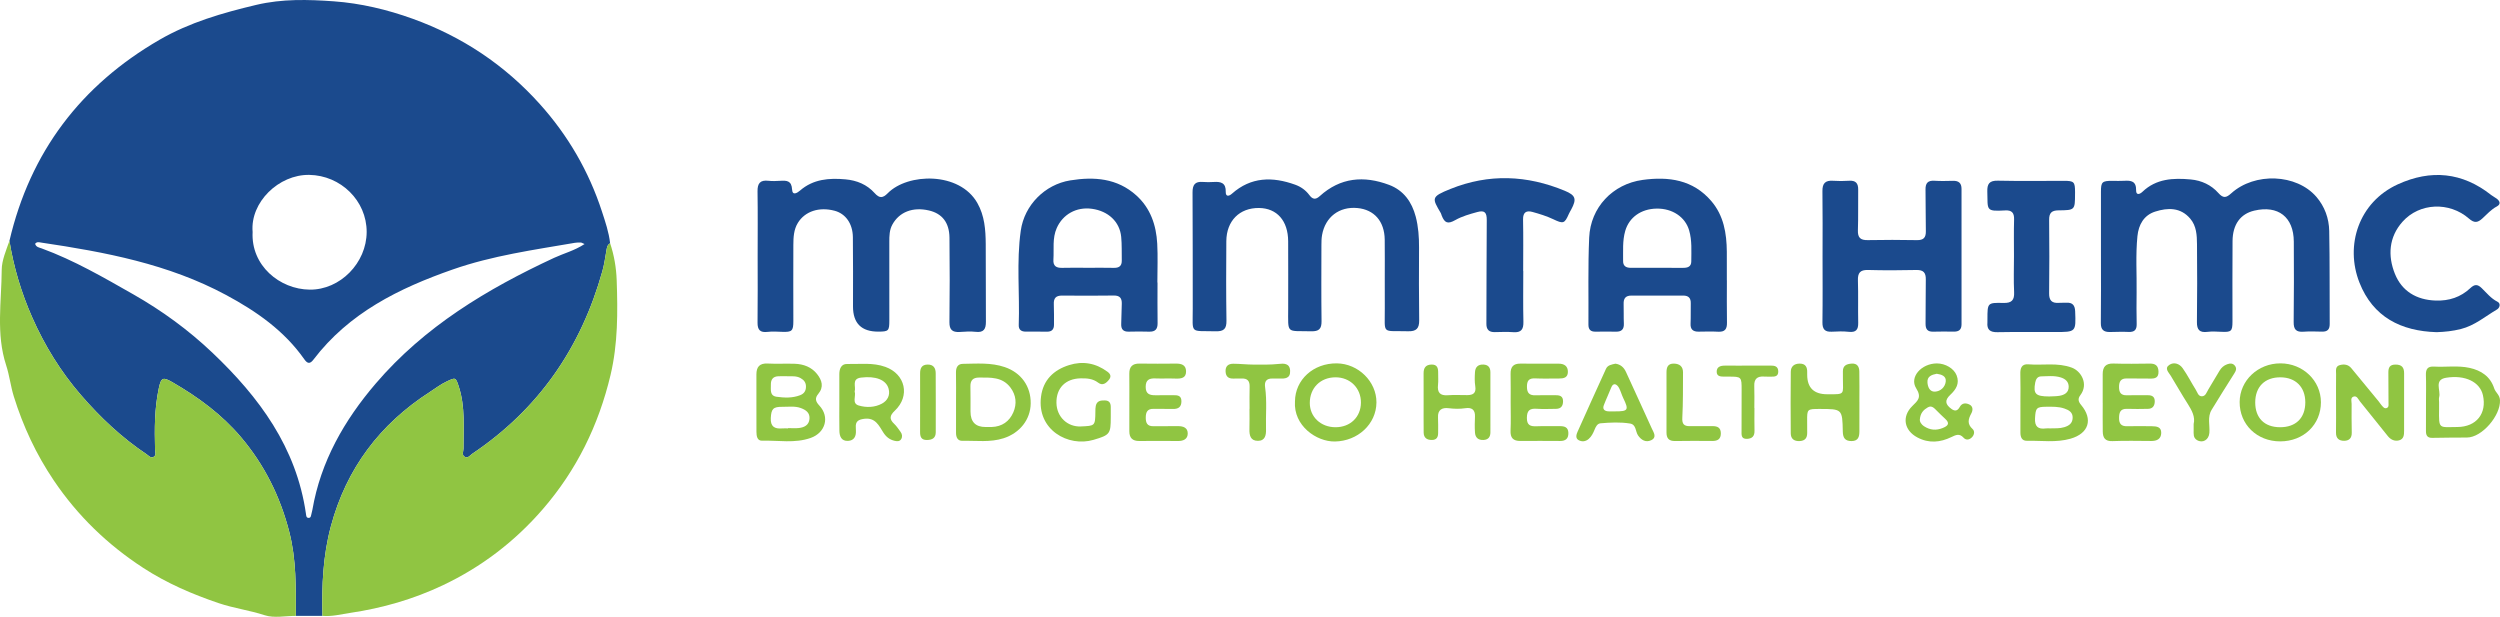
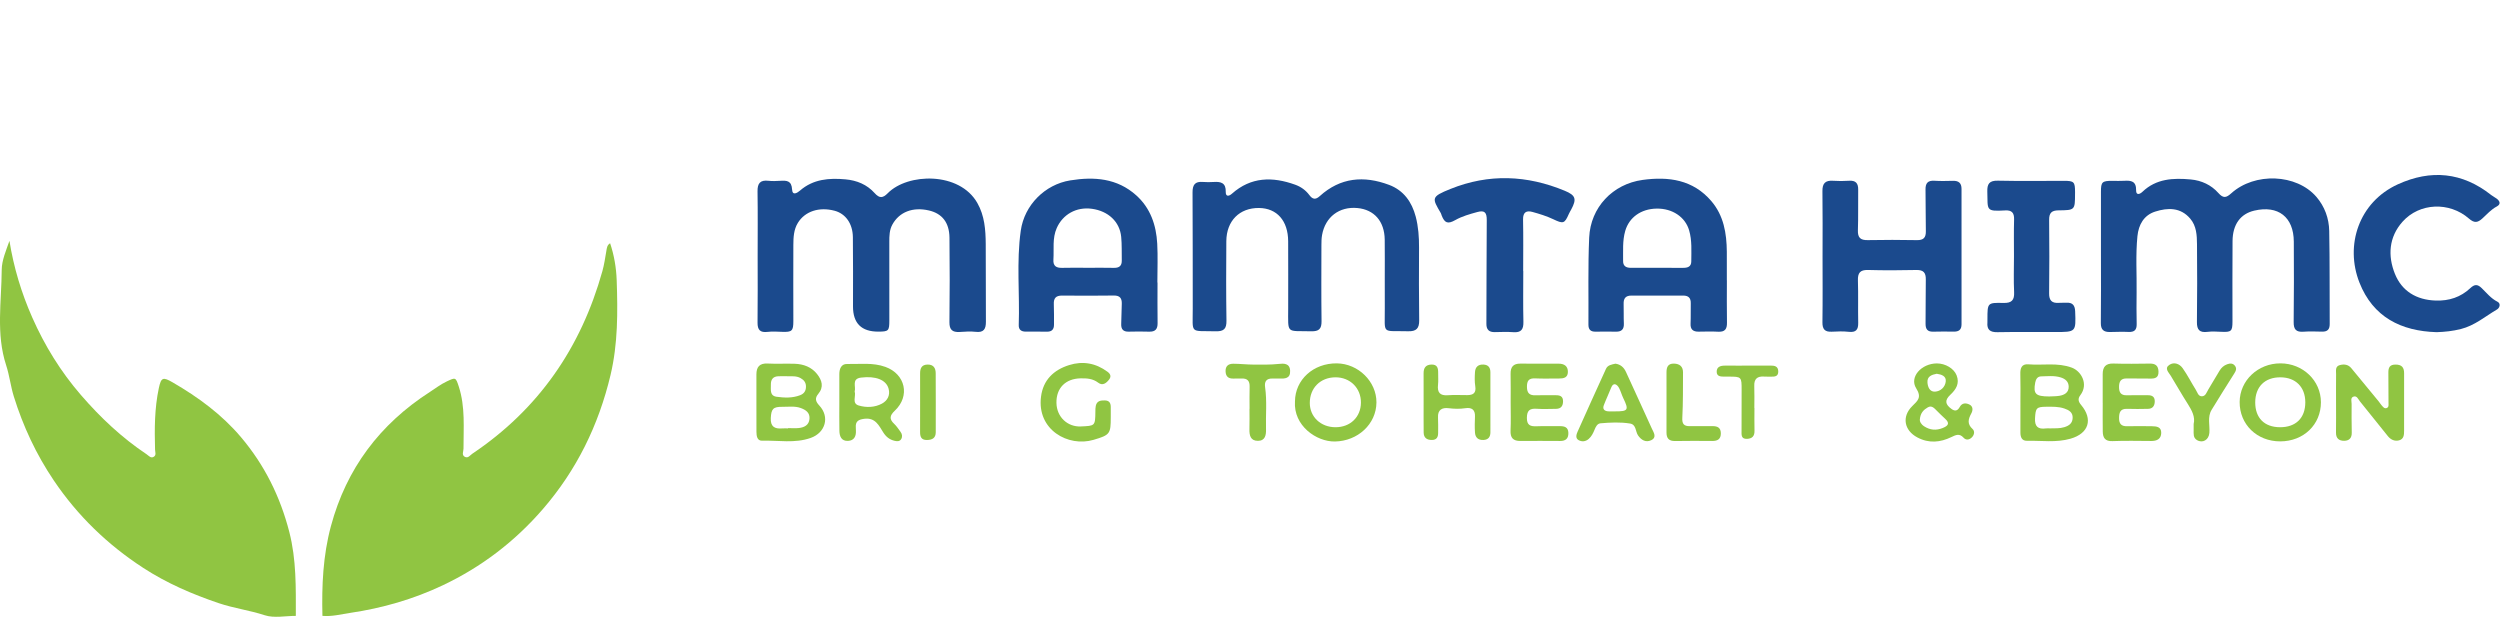
<svg xmlns="http://www.w3.org/2000/svg" id="Layer_2" data-name="Layer 2" viewBox="0 0 2431.955 600">
  <defs>
    <style>
      .cls-1 {
        fill: #1b4a8d;
      }

      .cls-1, .cls-2 {
        stroke-width: 0px;
      }

      .cls-2 {
        fill: #90c542;
      }
    </style>
  </defs>
  <g id="Layer_1-2" data-name="Layer 1">
    <g>
-       <path class="cls-1" d="M313.653,599.111c-8.625.004-17.251.009-25.876.013.017-27.378.603-54.619-6.353-81.663-8.851-34.409-24.091-65.132-46.981-92.187-18.682-22.081-41.593-38.876-66.484-53.302-9.373-5.432-11.208-4.948-13.458,5.61-4.208,19.74-4.216,39.727-3.663,59.753.066,2.378,1.359,5.258-1.069,6.897-3.004,2.028-5.021-.911-7.186-2.356-24.111-16.095-44.913-35.714-63.866-57.632-19.73-22.817-35.234-47.986-47.375-75.464-10.57-23.923-18.009-48.701-22.153-74.491C29.366,147.907,78.655,82.956,155.208,38.674c29.142-16.858,61.15-26.106,94-33.908,25.405-6.034,50.626-5.268,75.533-3.48,25.997,1.866,51.902,8.006,76.79,16.991,48.167,17.39,89.454,44.926,123.635,82.989,27.461,30.579,47.652,65.374,60.387,104.455,3.307,10.147,6.777,20.241,7.956,30.927-3.054,1.751-3.199,4.793-3.718,7.801-1.116,6.471-2.044,13.021-3.806,19.329-20.767,74.338-61.957,134.255-126.484,177.574-2.158,1.449-4.07,4.598-7.087,3.172-3.674-1.736-1.52-5.316-1.527-8.119-.052-20.227,1.831-40.572-4.584-60.348-2.98-9.187-3.167-9.011-11.596-5.058-6.023,2.825-11.124,6.809-16.59,10.329-48.667,31.334-81.149,74.523-96.224,130.58-7.702,28.641-8.965,57.81-8.24,87.204ZM568.65,237.406c-2.249-.942-2.939-1.466-3.639-1.479-1.913-.035-3.865-.053-5.742.269-40.025,6.883-80.325,12.467-118.914,25.964-52.287,18.288-100.849,42.24-135.45,87.681-3.176,4.171-5.666,4.244-8.805-.237-19.569-27.927-46.706-46.818-76.225-62.677-56.127-30.154-117.6-41.721-179.711-50.938-1.967-.292-4.337-1.125-5.994,1.193.933,3.309,4.05,3.62,6.405,4.482,31.442,11.505,60.251,28.269,89.171,44.717,27.771,15.796,53.511,34.563,76.707,56.568,45.703,43.356,81.909,92.297,91.161,156.805.25,1.74.193,4.26,2.927,4.027,2.022-.173,1.974-2.332,2.41-3.846.379-1.316.707-2.654.939-4.003,8.106-47.121,31.026-87.074,61.562-122.776,47.378-55.393,108.347-92.04,173.646-122.365,9.368-4.351,19.583-6.891,29.553-13.386ZM245.747,225.664c-1.728,32.61,26.271,55.742,55.477,56.089,29.678.352,55.419-26.029,55.466-56.129.047-30.322-25.16-55.029-55.891-55.501-29.604-.456-57.566,26.635-55.052,55.541Z" />
      <path class="cls-2" d="M9.187,234.289c4.144,25.79,11.582,50.567,22.153,74.491,12.141,27.478,27.645,52.647,47.375,75.464,18.953,21.918,39.756,41.536,63.866,57.632,2.165,1.445,4.182,4.384,7.186,2.356,2.428-1.639,1.135-4.518,1.069-6.897-.553-20.026-.545-40.013,3.663-59.753,2.251-10.558,4.085-11.042,13.458-5.61,24.891,14.426,47.802,31.222,66.484,53.302,22.891,27.055,38.13,57.778,46.981,92.187,6.957,27.044,6.37,54.285,6.353,81.663-10.156-.028-21.107,2.364-30.286-.638-14.726-4.814-30.049-6.787-44.66-11.724-25.82-8.726-50.668-19.471-73.546-34.364-34.615-22.533-63.738-50.63-86.902-84.947-17.139-25.391-29.931-52.745-38.967-81.87-3.07-9.897-4.209-20.402-7.426-30.241-10.019-30.641-4.483-62.027-4.309-93.028.05-8.965,4.289-18.83,7.506-28.023Z" />
      <path class="cls-2" d="M313.653,599.111c-.724-29.394.539-58.563,8.24-87.204,15.074-56.057,47.556-99.246,96.224-130.58,5.466-3.52,10.567-7.504,16.59-10.329,8.429-3.953,8.616-4.128,11.596,5.058,6.415,19.776,4.531,40.121,4.584,60.348.007,2.803-2.147,6.383,1.527,8.119,3.017,1.426,4.929-1.724,7.087-3.172,64.527-43.319,105.717-103.235,126.484-177.574,1.762-6.307,2.69-12.857,3.806-19.329.519-3.008.664-6.05,3.718-7.801,3.926,11.693,5.973,23.843,6.394,36.029,1.068,30.899,1.24,61.762-6.008,92.217-11.598,48.735-32.952,92.39-65.858,130.402-27.285,31.52-59.691,56.257-97.335,74.081-28.603,13.543-58.627,22.196-90.056,26.844-9.018,1.334-17.776,3.723-26.993,2.89Z" />
      <path class="cls-1" d="M737.025,249.558c0-21.121.221-42.245-.114-63.36-.124-7.818,2.544-11.262,10.583-10.338,3.798.437,7.7.265,11.534.03,6.297-.385,11.038-.2,11.498,8.492.339,6.402,5.287,3.106,7.722.994,12.949-11.228,28.317-12.339,44.264-10.903,11.016.992,20.905,5.055,28.355,13.403,4.625,5.182,7.926,4.963,12.716.086,19.376-19.725,69.697-21.168,87.13,9.457,7.103,12.478,8.07,26.044,8.189,39.777.22,25.233-.024,50.47.166,75.704.054,7.153-2.03,10.862-10.057,9.886-5.131-.623-10.426-.12-15.633.155-6.839.361-9.874-2.096-9.786-9.502.328-27.425.35-54.859.033-82.285-.171-14.74-7.204-23.446-19.976-26.42-15.684-3.652-28.829,1.469-35.548,13.681-2.922,5.311-2.989,11.049-2.995,16.807-.027,25.509.012,51.019.018,76.528.003,10.116-.682,10.803-10.649,10.849q-24.693.113-24.695-24.452c-.007-22.492.167-44.986-.122-67.475-.171-13.301-7.194-22.873-17.864-25.685-14.96-3.941-28.683.52-35.639,11.808-4.047,6.567-4.359,14.09-4.401,21.47-.14,24.685-.021,49.372-.003,74.059.007,9.656-1.308,10.839-11.004,10.477-4.662-.174-9.391-.506-13.992.046-7.253.87-9.925-1.835-9.83-9.104.279-21.391.1-42.788.1-64.183Z" />
      <path class="cls-1" d="M2043.763,249.18c.001-20.845.005-41.69-.001-62.535-.003-9.649,1.09-10.726,11.003-10.73,3.848-.001,7.711.229,11.542-.033,6.837-.466,11.852.334,11.675,9.284-.099,5.013,3.508,3.941,6.116,1.444,13.425-12.861,29.976-13.608,47.03-12.033,10.503.97,19.887,5.351,26.782,13.101,4.887,5.494,7.711,4.793,12.61.376,22.9-20.648,63.492-18.926,82.758,3.385,8.173,9.465,12.31,20.989,12.549,33.225.59,30.16.278,60.336.468,90.505.033,5.255-2.159,7.544-7.36,7.439-6.045-.122-12.12-.38-18.135.064-7.181.53-9.656-2.206-9.562-9.433.34-26.052.263-52.112.132-78.168-.121-23.963-15.194-35.668-38.509-30.17-13.348,3.147-20.938,13.365-21.083,29.54-.233,26.054-.056,52.112-.068,78.169-.004,9.702-1.123,10.63-11.095,10.15-4.385-.211-8.845-.491-13.169.057-7.583.96-10.408-1.84-10.314-9.525.31-25.23.287-50.467.068-75.699-.076-8.742-.482-17.741-6.574-24.899-9.45-11.103-21.818-10.759-34.06-6.875-11.103,3.523-16.203,12.82-17.313,23.894-1.836,18.317-.559,36.725-.804,55.091-.135,10.146-.145,20.299.069,30.443.12,5.673-2.237,7.906-7.899,7.645-6.023-.278-12.072-.016-18.109.084-6.02.1-8.942-2.192-8.855-8.794.286-21.664.108-43.335.109-65.003Z" />
      <path class="cls-1" d="M1347.076,271.732c-.012-12.889.121-25.779-.044-38.665-.229-17.803-10.258-29.214-26.689-30.704-17.548-1.591-31.114,8.709-34.244,26.188-.575,3.21-.633,6.541-.639,9.817-.042,24.68-.212,49.363.118,74.039.101,7.568-2.554,10.052-10.127,9.862-24.577-.616-22.332,3.142-22.32-22.638.01-21.664.079-43.328-.028-64.992-.099-19.922-10.939-32.149-28.39-32.315-18.908-.18-31.607,12.476-31.76,32.243-.2,25.775-.264,51.558.131,77.329.121,7.928-2.486,10.579-10.473,10.376-25.704-.653-22.261,3.11-22.323-22.323-.092-37.569.066-75.139-.199-112.706-.052-7.351,2.302-10.879,9.952-10.257,3.55.289,7.153.253,10.712.029,6.959-.437,11.874.851,11.631,9.568-.139,4.978,3.122,4.417,5.977,1.882,18.605-16.529,39.505-16.755,61.599-8.789,5.571,2.008,10.25,5.374,13.733,10.062,3.201,4.307,6.094,4.719,10.127,1.058,20.064-18.22,43.005-20.136,67.451-10.954,14.23,5.345,22.177,16.686,25.918,30.883,2.588,9.818,3.273,19.967,3.231,30.163-.099,23.583-.197,47.169.135,70.748.111,7.856-2.841,10.822-10.674,10.605-26.381-.733-22.596,3.831-22.78-22.537-.065-9.323-.01-18.647-.023-27.971Z" />
      <path class="cls-1" d="M1679.886,272.787c0,13.702-.175,27.407.079,41.105.115,6.228-2.008,9.164-8.586,8.795-6.297-.354-12.629-.129-18.945-.056-5.375.062-8.161-2.046-7.88-7.846.318-6.563.049-13.153.207-19.727.124-5.183-2.266-7.542-7.418-7.526-16.753.052-33.506.073-50.258.004-5.66-.023-7.83,2.731-7.637,8.174.223,6.296-.082,12.614.217,18.904.267,5.608-2.095,8.127-7.675,8.037-6.589-.107-13.184-.138-19.772-.002-4.837.1-7.046-1.99-7.011-6.857.207-28.223-.517-56.483.726-84.659,1.295-29.357,22.843-52.12,51.995-56.11,25.247-3.455,48.994-.255,66.837,20.616,12.092,14.144,14.888,31.33,15.064,49.195.092,9.316.016,18.635.016,27.952h.042ZM1611.931,260.531c8.503,0,17.007-.059,25.51.024,4.41.043,7.797-1.226,7.808-6.239.022-10.102.798-20.277-2.078-30.187-3.794-13.076-16.351-21.48-31.681-21.207-15.187.27-26.684,8.592-30.477,21.653-2.811,9.678-1.952,19.542-2.091,29.36-.069,4.896,2.961,6.624,7.499,6.595,8.503-.054,17.007-.015,25.51.001Z" />
      <path class="cls-1" d="M1126.019,274.821c0,13.153-.146,26.309.066,39.459.096,5.949-2.297,8.55-8.284,8.357-6.584-.213-13.184-.182-19.77-.007-5.3.141-7.529-2.288-7.335-7.437.249-6.568.338-13.142.555-19.711.177-5.349-1.876-8.073-7.718-7.998-16.75.215-33.505.221-50.255.046-6.08-.064-8.413,2.506-8.144,8.428.297,6.565.133,13.15.177,19.727.031,4.684-2.053,7.081-6.988,6.972-6.862-.152-13.73-.038-20.595-.061-4.243-.014-6.874-1.848-6.715-6.391,1.066-30.635-2.351-61.392,1.993-91.92,3.512-24.679,23.35-44.798,48.074-48.802,23.256-3.766,45.657-2.162,64.251,14.555,13.861,12.462,19.422,28.962,20.404,46.976.686,12.568.132,25.203.132,37.808.051,0,.102 0.0.153 0ZM1058.005,260.509c8.516,0,17.036-.155,25.546.058,5.172.129,7.789-1.929,7.69-7.152-.145-7.671.163-15.387-.568-23.003-1.412-14.707-12.574-25.111-28.46-27.293-15.186-2.086-28.35,5.48-34.209,18.661-4.474,10.066-2.581,20.491-3.269,30.784-.411,6.155,2.739,8.183,8.549,8.003,8.233-.256,16.48-.065,24.722-.058Z" />
      <path class="cls-1" d="M1772.948,248.472c-.009-20.845.191-41.693-.116-62.534-.11-7.508,2.748-10.588,10.216-10.094,5.2.344,10.461.349,15.658-.009,6.468-.446,8.996,2.366,8.906,8.633-.19,13.163.182,26.34-.277,39.49-.252,7.235,2.467,9.769,9.591,9.627,15.937-.317,31.888-.273,47.826.012,6.503.116,8.819-2.523,8.681-8.8-.294-13.434-.058-26.879-.323-40.314-.123-6.254,2.167-9.089,8.725-8.647,6.02.406,12.091.187,18.135.071,5.439-.104,8.174,2.242,8.169,7.819-.043,43.885-.082,87.769.011,131.654.011,5.475-2.66,7.277-7.608,7.228-6.596-.065-13.201-.203-19.789.039-5.831.214-7.687-2.541-7.603-7.999.218-14.26-0-28.526.241-42.785.111-6.558-2.25-9.382-9.198-9.218-15.659.369-31.341.417-46.998-.013-7.761-.213-10.069,2.89-9.837,10.227.432,13.701-.01,27.428.282,41.136.144,6.719-2.141,9.588-9.222,8.788-5.429-.614-10.992-.386-16.473-.101-6.744.351-9.2-2.404-9.103-9.208.31-21.664.115-43.334.106-65.002Z" />
      <path class="cls-1" d="M2370.295,323.127c-34.681-1.042-61.845-14.715-75.062-48.223-14.319-36.304-.604-78.248,37.256-95.564,32.191-14.723,62.802-11.881,90.97,10.419,1.689,1.337,3.718,2.247,5.419,3.572,3.199,2.491,3.944,5.411-.095,7.558-5.439,2.892-9.456,7.437-13.813,11.473-4.742,4.393-7.979,4.836-13.18.295-19.085-16.663-48.102-15.437-64.584,2.95-13.462,15.018-14.532,33.31-7.453,50.845,6.729,16.668,20.765,25.258,39.504,25.918,13.152.463,24.413-3.261,33.83-12.089,4.137-3.878,7.003-3.949,11.052-.023,4.848,4.701,9.036,10.1,15.424,13.297,3.273,1.638,2.229,5.857-.506,7.468-11.454,6.746-21.619,15.624-35.118,19.035-7.864,1.987-15.584,2.808-23.645,3.071Z" />
      <path class="cls-1" d="M1481.815,263.695c0,16.441-.274,32.889.124,49.321.179,7.379-2.118,10.72-9.866,10.121-6.005-.464-12.077-.146-18.117-.059-5.485.079-8.037-2.473-8.016-7.977.133-33.7.115-67.401.346-101.1.049-7.187-2.023-9.717-9.189-7.737-7.332,2.026-14.763,4.06-21.516,7.882-7.145,4.044-10.247,2.887-13.147-4.506-.3-.764-.432-1.616-.839-2.313-8.504-14.58-9.792-15.797,9.367-23.51,37.371-15.043,74.391-13.477,111.187,1.755,10.696,4.428,11.768,8.072,6.309,18.216-.776,1.443-1.658,2.839-2.314,4.334-4.227,9.635-5.455,9.741-15.24,5.104-6.399-3.032-13.297-5.158-20.15-7.048-5.862-1.617-9.295.236-9.145,7.373.349,16.708.112,33.428.112,50.143.031,0,.062 0.0.093 0Z" />
      <path class="cls-1" d="M1959.157,249.595c.01-12.064-.241-24.136.111-36.19.189-6.467-2.346-9.082-8.676-8.707-19.365,1.147-16.827-.392-17.368-18.285-.232-7.659,2.082-10.835,10.321-10.651,21.423.479,42.864.167,64.298.159,9.741-.004,10.716.975,10.73,10.931.001.548-.015,1.097-.016,1.645-.048,15.799-.046,15.988-16.043,16.128-6.633.058-9.23,2.417-9.146,9.278.291,23.851.215,47.709-.02,71.561-.067,6.787,2.709,9.616,9.341,9.143,2.463-.175,4.949-.007,7.416-.14,5.904-.316,8.342,2.43,8.57,8.306.788,20.224.902,20.212-19.563,20.215-18.686.003-37.376-.189-56.056.151-7.089.129-10.384-2.357-9.731-9.523.099-1.088.023-2.192.023-3.289-.001-15.681.007-15.994,15.577-15.627,7.941.187,10.758-2.61,10.365-10.564-.567-11.488-.145-23.025-.135-34.541Z" />
      <path class="cls-2" d="M735.826,391.379c-.002-9.031.003-18.061-.004-27.092-.006-7.341,3.044-11.078,11.013-10.642,8.751.479,17.555-.092,26.32.227,8.517.31,16.231,3.138,21.677,10.004,4.773,6.018,6.82,12.549,1.119,19.372-3.416,4.089-2.683,7.24,1.077,11.263,10.324,11.046,5.984,26.387-8.335,31.478-15.505,5.512-31.525,2.245-47.306,2.716-4.895.146-5.488-4.639-5.527-8.593-.095-9.577-.031-19.155-.033-28.733ZM766.587,416.732c0-.095 0-.189 0-.284,3.557,0,7.156.346,10.661-.081,5.213-.635,9.654-2.815,10.198-8.824.542-5.986-3.421-8.745-8.385-10.584-5.852-2.168-11.935-1.137-17.911-1.217-9.135-.122-10.878,2.077-11.334,10.937-.424,8.252,3.647,10.705,11.023,10.076,1.903-.162,3.831-.024,5.748-.024ZM766.115,365.997c-3.693,0-6.444-.123-9.18.026-5.133.28-7.156,3.336-7.038,8.198.116,4.802-1.341,10.792,5.64,11.753,7.575,1.043,15.316,1.356,22.742-1.499,3.728-1.433,5.647-3.955,5.754-8.072.106-4.09-1.772-6.631-5.181-8.562-4.356-2.468-9.074-1.639-12.737-1.844Z" />
      <path class="cls-2" d="M1965.42,391.194c.003-9.043.215-18.092-.074-27.125-.185-5.772,1.169-10.205,7.808-9.659,14.073,1.157,28.4-1.934,42.27,3.227,9.226,3.433,16.425,16.09,8.29,26.797-2.618,3.446-2.018,6.204.724,9.461,11.811,14.027,7.489,27.725-10.212,32.838-14.017,4.048-28.38,1.755-42.59,2.043-4.862.098-6.237-3.661-6.226-7.988.024-9.864.007-19.729.01-29.594ZM1994.319,416.726c4.635-.13,9.276.228,13.843-1.19,4.593-1.427,7.876-3.752,8.076-8.991.21-5.514-3.693-7.631-7.936-9.109-5.772-2.011-11.849-1.801-17.878-1.75-9.437.08-10.229,1.333-10.785,11.085-.464,8.136,2.858,11.034,10.576,9.987,1.344-.182,2.734-.026,4.104-.03ZM1993.363,385.671c3.288-.183,6.619-.094,9.853-.611,4.974-.794,9.183-3.117,9.175-8.8-.008-4.96-3.239-7.76-7.992-9.186-6.236-1.87-12.552-1.052-18.826-.935-3.469.065-5.13,2.623-5.749,5.959-2.059,11.096.343,13.513,13.54,13.574Z" />
      <path class="cls-2" d="M2272.46,391.168c.002-9.04-.073-18.08.041-27.118.043-3.39-1.097-7.653,3.688-8.913,4.152-1.093,8.138-.634,11.184,3.091,8.826,10.793,17.732,21.52,26.587,32.289,1.041,1.266,1.854,2.731,2.963,3.928,1.257,1.357,2.494,3.3,4.724,2.516,2.329-.818,1.842-3.109,1.842-4.952.001-9.861.005-19.723-.134-29.583-.069-4.86,1.353-7.785,6.974-7.779,6.016.007,8.37,2.73,8.34,8.52-.098,18.626-.052,37.254-.014,55.881.008,4.022-.267,8.105-4.877,9.316-4.3,1.129-8.114-.642-10.898-4.081-9.122-11.269-18.167-22.601-27.24-33.909-1.653-2.06-2.844-5.548-6.014-4.613-3.444,1.016-1.995,4.631-2.014,7.177-.069,9.312-.059,18.628.13,27.938.105,5.147-2.417,7.847-7.283,7.927-5.135.084-8.138-2.39-8.046-8.053.162-9.859.045-19.722.047-29.583Z" />
-       <path class="cls-2" d="M1808.809,390.901c0,9.588.053,19.177-.022,28.765-.039,5.02-.954,9.338-7.546,9.394-6.464.054-8.477-3.197-8.596-9.235-.435-21.998-.555-21.996-22.619-22-12.029-.003-12.151.123-12.06,11.809.03,3.835.02,7.671.039,11.506.024,4.891-2.063,7.645-7.288,7.918-5.466.286-8.653-2.21-8.703-7.452-.188-19.996-.172-39.997.03-59.993.052-5.162,3.312-7.852,8.572-7.904,5.852-.058,7.544,3.441,7.387,8.549-.025.821-.001,1.644.004,2.465q.12,18.792,19.42,18.794c.275 0.0.549-.002.824.001,17.0.146,14.476.122,14.507-14.674.005-2.466.042-4.932-.025-7.396-.158-5.86,3.59-7.395,8.476-7.746,5.504-.396,7.408,3.041,7.505,7.615.209,9.858.064,19.723.064,29.585h.03Z" />
-       <path class="cls-2" d="M930.015,391.287c.002-9.591.141-19.186-.056-28.773-.1-4.87,1.595-8.501,6.618-8.567,13.665-.18,27.441-1.391,40.787,3.137,15.946,5.41,25.492,18.634,25.284,35.356-.196,15.737-10.579,28.764-26.33,33.864-13.196,4.273-26.688,2.205-40.059,2.529-4.829.117-6.273-3.587-6.257-7.948.038-9.865.012-19.731.014-29.597ZM958.95,415.385c1.915,0,3.832.053,5.744-.009,10.07-.325,17.271-5.444,21.088-14.353,3.508-8.187,2.752-16.547-2.807-23.983-7.858-10.513-19.336-9.775-30.599-9.772-5.808.001-8.482,2.699-8.366,8.541.162,8.186.09,16.378.082,24.567q-.014,15.127,14.858,15.009Z" />
-       <path class="cls-2" d="M1098.598,391.599c-.002-9.315.09-18.632-.033-27.946-.09-6.825,2.938-10.063,9.921-9.963,11.805.17,23.614.145,35.42.01,5.282-.06,9.667,1.243,9.871,7.219.234,6.86-4.656,7.562-10.174,7.352-6.581-.251-13.185.1-19.766-.15-5.92-.225-9.3,1.427-9.338,8.199-.039,7.005,3.957,8.206,9.526,8.162,5.766-.046,11.532-.037,17.299-.053,4.063-.011,7.894.158,7.939,5.786.045,5.705-2.956,7.734-8.295,7.608-6.312-.149-12.631.007-18.945-.102-5.881-.101-7.407,3.219-7.449,8.409-.042,5.185,1.381,8.545,7.308,8.475,7.962-.093,15.927.042,23.888-.071,5.314-.076,9.807,1.55,9.636,7.429-.15,5.175-4.238,7.07-9.311,7.029-12.63-.102-25.262-.106-37.892-.002-6.517.054-9.623-3.013-9.608-9.447.022-9.315.006-18.631.003-27.946Z" />
      <path class="cls-2" d="M2045.46,391.897c0-9.317-.012-18.634.004-27.951.012-6.949,2.866-10.557,10.492-10.303,11.796.393,23.616.193,35.423.05,5.394-.065,8.151,2.052,8.366,7.644.244,6.334-3.499,7.063-8.503,6.935-7.41-.19-14.832.053-22.243-.123-5.806-.138-7.589,2.822-7.631,8.158-.042,5.347,1.674,8.349,7.523,8.205,6.861-.168,13.73-.042,20.595-.053,4.247-.007,6.795,1.637,6.614,6.331-.164,4.257-2.215,6.807-6.472,6.922-6.86.186-13.734.185-20.594-.006-6.529-.182-7.598,3.638-7.642,9.005-.046,5.552,2.189,8.051,7.836,7.919,7.96-.187,15.929-.149,23.891-.013,4.501.077,9.458.398,9.283,6.604-.162,5.788-4.164,7.772-9.546,7.751-12.633-.048-25.282-.393-37.893.13-7.191.298-9.331-3.293-9.436-9.255-.163-9.314-.043-18.633-.043-27.95h-.025Z" />
      <path class="cls-2" d="M1469.536,391.772c-.001-9.311.165-18.625-.057-27.93-.162-6.807,2.522-10.223,9.632-10.129,12.348.162,24.699.028,37.049.055,5.442.012,9.171,2.304,9.051,8.17-.114,5.553-4.235,6.3-8.72,6.275-7.684-.044-15.383.267-23.048-.116-6.251-.312-8.095,2.338-8.06,8.242.036,6.072,2.498,8.405,8.409,8.194,6.578-.234,13.171-.033,19.757-.057,4.058-.015,7.003,1.057,6.955,5.947-.046,4.666-2.13,7.253-6.878,7.308-6.311.073-12.646.342-18.93-.078-6.595-.44-9.274,1.688-9.371,8.712-.105,7.566,3.589,8.559,9.692,8.3,7.397-.314,14.817-.025,22.226-.106,4.617-.05,8.282.947,8.436,6.526.152,5.492-2.543,7.944-8.048,7.897-12.898-.11-25.797-.095-38.696-.016-6.924.042-9.83-3.014-9.499-10.088.423-9.017.102-18.069.101-27.105Z" />
      <path class="cls-2" d="M816.486,391.175c-.001-9.042.015-18.083-.007-27.125-.012-5.241,1.852-10.079,7.466-9.967,12.477.248,25.199-1.59,37.367,2.823,19.512,7.076,24.243,28.395,9.125,42.619-4.941,4.649-5.602,8.123-.57,12.806,2.369,2.205,4.145,5.057,6.106,7.68,1.591,2.129,2.063,4.592.79,6.947-1.459,2.699-4.283,2.405-6.615,1.841-4.656-1.125-8.087-3.708-10.838-8.019-4.263-6.678-7.695-14.757-18.515-13.391-5.761.727-8.738,2.484-8.28,8.478.083,1.091.054,2.191.102,3.286.236,5.396-1.867,9.402-7.576,9.724-6.494.367-8.382-4.36-8.497-9.756-.2-9.311-.055-18.63-.056-27.945ZM831.413,380.837c1.494,4.607-3.073,11.563,4.005,13.65,7.394,2.181,15.545,1.905,22.489-1.83,5.309-2.856,8.313-8.105,6.476-14.642-2.395-8.527-12.457-12.441-26.677-10.708-9.61,1.172-4.823,8.673-6.293,13.529Z" />
      <path class="cls-2" d="M1259.722,390.526c.142-21.138,17.88-37.286,40.702-37.055,20.919.212,38.71,17.77,38.558,38.054-.157,21.061-18.185,37.575-40.376,37.952-18.064.307-40.464-15.437-38.884-38.951ZM1299.176,415.604c14.341.009,24.586-9.883,24.714-23.861.13-14.223-10.568-24.824-24.921-24.696-14.596.13-24.809,10.383-24.825,24.919-.014,13.548,10.661,23.629,25.032,23.637Z" />
      <path class="cls-2" d="M2218.098,429.362c-22.616-.004-39.56-16.5-39.406-38.364.147-20.862,17.784-37.546,39.666-37.525,21.861.021,39.339,16.786,39.39,37.784.053,21.822-16.894,38.108-39.65,38.105ZM2217.852,415.6c15.495.079,24.713-8.969,24.708-24.251-.005-14.78-9.311-24.177-24.059-24.296-15.291-.123-24.67,9.185-24.662,24.475.008,15.056,8.925,23.995,24.013,24.072Z" />
      <path class="cls-2" d="M1080.53,405.777c-.005,16.248-.689,17.359-16.774,22.098-24.592,7.246-55.246-9.692-51.064-42.051,2.095-16.213,12.303-25.934,27.267-30.659,13.346-4.214,25.993-1.96,37.386,6.471,2.932,2.17,3.887,4.601,1.526,7.635-2.738,3.517-6.317,6.227-10.509,3.037-5.276-4.015-11.066-4.37-17.164-4.255-14.574.275-23.766,9.344-23.51,23.871.246,13.938,11.023,23.509,23.692,22.92,13.743-.639,14.043-.333,14.176-14.345.018-1.909-.005-3.867.4-5.713,1.053-4.8,4.661-5.386,8.866-5.266,4.371.125,5.678,2.609,5.702,6.39.021,3.289.004,6.578.007,9.867Z" />
      <path class="cls-2" d="M1884.085,353.527c8.366-.041,16.713,4.951,19.284,11.626,3.052,7.924-.52,13.621-6.131,18.891-5.655,5.312-5.069,9.312,1.216,13.834,3.673,2.642,6.033,1.455,7.98-2.029,2.245-4.018,5.85-3.999,9.27-2.392,3.839,1.804,3.548,5.737,1.998,8.594-3.04,5.601-4.359,10.287,1.224,15.338,2.262,2.046,1.711,5.699-.826,8.152-2.562,2.478-5.683,2.836-8.034.202-3.928-4.4-7.532-2.641-11.729-.603-10.919,5.301-21.95,6.329-33.151.397-12.9-6.832-15.389-20.218-4.967-30.501,5.291-5.22,9.443-8.431,3.81-17.295-6.863-10.801,4.981-24.138,20.056-24.213ZM1867.571,408.293c-.183,1.644,1.084,4.382,4.184,6.399,5.722,3.721,11.603,4.237,17.964,1.713,5.306-2.105,7.497-4.584,2.297-9.208-2.654-2.36-5.125-4.927-7.67-7.409-2.537-2.475-5.083-5.862-9.054-3.496-3.705,2.208-7.224,5.07-7.722,12.001ZM1884.016,363.586c-4.782.899-9.402,2.469-9.028,8.368.275,4.338,2.121,9.323,7.34,9.032,5.462-.305,9.826-4.4,10.457-9.834.624-5.379-4.147-6.885-8.769-7.566Z" />
      <path class="cls-2" d="M1384.871,391.17c-.004-9.323.053-18.646-.026-27.968-.044-5.225,1.984-8.391,7.594-8.568,5.861-.186,6.649,3.596,6.577,8.158-.06,3.838.295,7.715-.129,11.508-.824,7.379,1.761,10.781,9.604,10.178,6.283-.483,12.633-.066,18.954-.111,5.672-.04,8.717-2.087,7.678-8.578-.729-4.551-.577-9.311-.267-13.941.319-4.764,3.042-7.439,8.161-7.214,4.864.214,6.809,3.023,6.818,7.488.036,19.468.036,38.936.008,58.404-.006,4.481-1.97,7.253-6.824,7.476-5.123.234-7.856-2.438-8.179-7.197-.351-5.184-.228-10.42-.002-15.62.291-6.717-3.334-9.007-9.265-8.102-5.506.84-10.856.687-16.363.017-6.41-.78-10.756,1.498-10.334,9.076.274,4.922.084,9.868.122,14.804.031,4.107-1.316,6.976-6.047,7.017-4.916.043-7.975-2.105-8.038-7.215-.122-9.87-.036-19.742-.04-29.613Z" />
      <path class="cls-2" d="M1571.475,353.779c4.907.695,8.168,3.497,10.268,8.119,8.347,18.378,16.905,36.66,25.168,55.075,1.657,3.693,5.227,8.498-.756,11.298-5.159,2.415-9.634-.24-12.697-4.718-2.641-3.861-1.639-10.565-7.831-11.557-9.48-1.519-19.107-1.039-28.638-.222-3.233.277-4.707,3.457-5.875,6.318-1.351,3.31-2.889,6.475-5.672,8.908-3.101,2.711-6.819,2.903-9.927,1.075-3.137-1.845-2.099-5.396-.854-8.178,9.139-20.414,18.328-40.807,27.632-61.147,1.674-3.659,5.522-4.144,9.181-4.973ZM1571.023,400.182c12.846.047,13.682-1.343,8.093-12.818-1.547-3.176-2.436-6.678-4.059-9.807-2.066-3.984-5.69-5.708-7.649-.669-2.272,5.842-5.03,11.461-7.245,17.305-1.449,3.824.579,5.691,4.297,5.961,2.177.158,4.374.029,6.562.029Z" />
-       <path class="cls-2" d="M2359.958,391.245c.006-8.771.236-17.551-.074-26.311-.207-5.847,1.632-8.696,7.942-8.327,11.484.673,23.088-1.255,34.487,1.252,11.396,2.506,20.221,8.378,24.01,19.984,1.32,4.043,5.35,6.189,5.61,11.344.756,14.992-17.493,36.431-32.168,36.442-11.26.008-22.521.135-33.779.321-4.784.079-6.117-2.484-6.067-6.748.111-9.318.034-18.638.041-27.958ZM2372.699,391.236c0,2.19.021,4.381-.003,6.571-.226,20.124-.463,17.683,17.792,17.578,18.518-.106,28.885-13.204,24.84-31.014-2.886-12.706-17.096-19.916-35.804-16.898-12.154,1.961-4.932,12.373-6.761,18.852-.43,1.522-.064,3.268-.064,4.911Z" />
      <path class="cls-2" d="M2133.94,412.466c1.691-6.805-1.67-13.203-5.761-19.605-5.736-8.975-10.972-18.266-16.539-27.351-2.088-3.408-6.329-7.096-1.449-10.497,4.593-3.201,9.997-1.147,13.02,3.099,4.742,6.659,8.427,14.058,12.782,21.005,1.528,2.437,2.372,6.29,5.733,6.389,3.855.114,4.831-3.9,6.484-6.63,3.68-6.077,7.298-12.191,10.934-18.293,1.744-2.926,4.15-5.062,7.38-6.232,2.768-1.003,5.461-1.17,7.496,1.366,2.051,2.556,1.144,4.919-.481,7.478-7.462,11.752-14.836,23.561-22.091,35.441-4.329,7.088-1.573,15.007-2.21,22.53-.575,6.797-6.601,10.288-12.129,6.901-3.726-2.283-3.149-6.038-3.167-9.57-.008-1.642-.001-3.285-.001-6.031Z" />
      <path class="cls-2" d="M1215.56,397.61c0-7.128-.171-14.261.055-21.381.176-5.544-2.083-8.231-7.723-8.006-2.743.109-5.495-.001-8.242.049-4.644.084-7.163-1.982-7.425-6.776-.292-5.353,2.688-7.665,7.459-7.652,6.569.018,13.136.816,19.705.83,8.219.018,16.428.245,24.674-.662,4.572-.503,10.593-.825,10.942,6.57.368,7.789-5.088,7.843-10.632,7.677-2.196-.066-4.397.037-6.593-.026-5.874-.169-7.898,2.986-7.126,8.347,1.966,13.649.501,27.366.899,41.046.159,5.489-.75,11.166-7.799,11.216-7.355.052-8.514-5.371-8.332-11.492.196-6.574.044-13.158.044-19.737h.093Z" />
      <path class="cls-2" d="M1621.162,391.043c0-9.573.038-19.145-.015-28.718-.027-4.986,1.259-8.748,7.252-8.613,5.575.125,8.833,2.886,8.812,8.536-.056,14.755.073,29.53-.687,44.255-.309,5.992,1.665,8.076,7.146,8.062,7.401-.02,14.802.058,22.202-.027,4.784-.055,8.048,1.429,8.127,6.861.083,5.698-3.039,7.616-8.333,7.57-12.059-.103-24.123-.159-36.18.053-6.059.106-8.407-2.702-8.351-8.441.096-9.845.027-19.692.027-29.538Z" />
      <path class="cls-2" d="M1706.695,396.818c0,7.402-.145,14.808.05,22.205.136,5.16-2.216,7.667-7.229,7.884-6.08.263-5.355-4.207-5.364-7.964-.033-13.159.02-26.318.063-39.477.042-12.924-.122-13.107-12.677-13.099-1.374.001-2.748.022-4.121.003-3.383-.046-7.288-.057-7.452-4.487-.184-4.973,3.591-6.218,7.882-6.213,4.945.006,9.891.017,14.837.013,9.891-.01,19.782-.003,29.673-.057,3.909-.021,7.308.607,7.491,5.479.198,5.254-3.488,5.386-7.283,5.301-2.197-.049-4.402.052-6.592-.09-6.55-.424-9.712,2.304-9.45,9.122.274,7.117.061,14.253.061,21.381h.11Z" />
      <path class="cls-2" d="M895.071,392.035c.003-9.576.04-19.152-.012-28.728-.027-5.039,1.502-8.601,7.341-8.67,5.743-.068,7.803,3.466,7.833,8.407.118,19.151.078,38.304.048,57.455-.009,5.665-3.448,7.471-8.589,7.526-5.738.062-6.704-3.41-6.654-8.084.099-9.301.029-18.604.032-27.907Z" />
    </g>
  </g>
</svg>